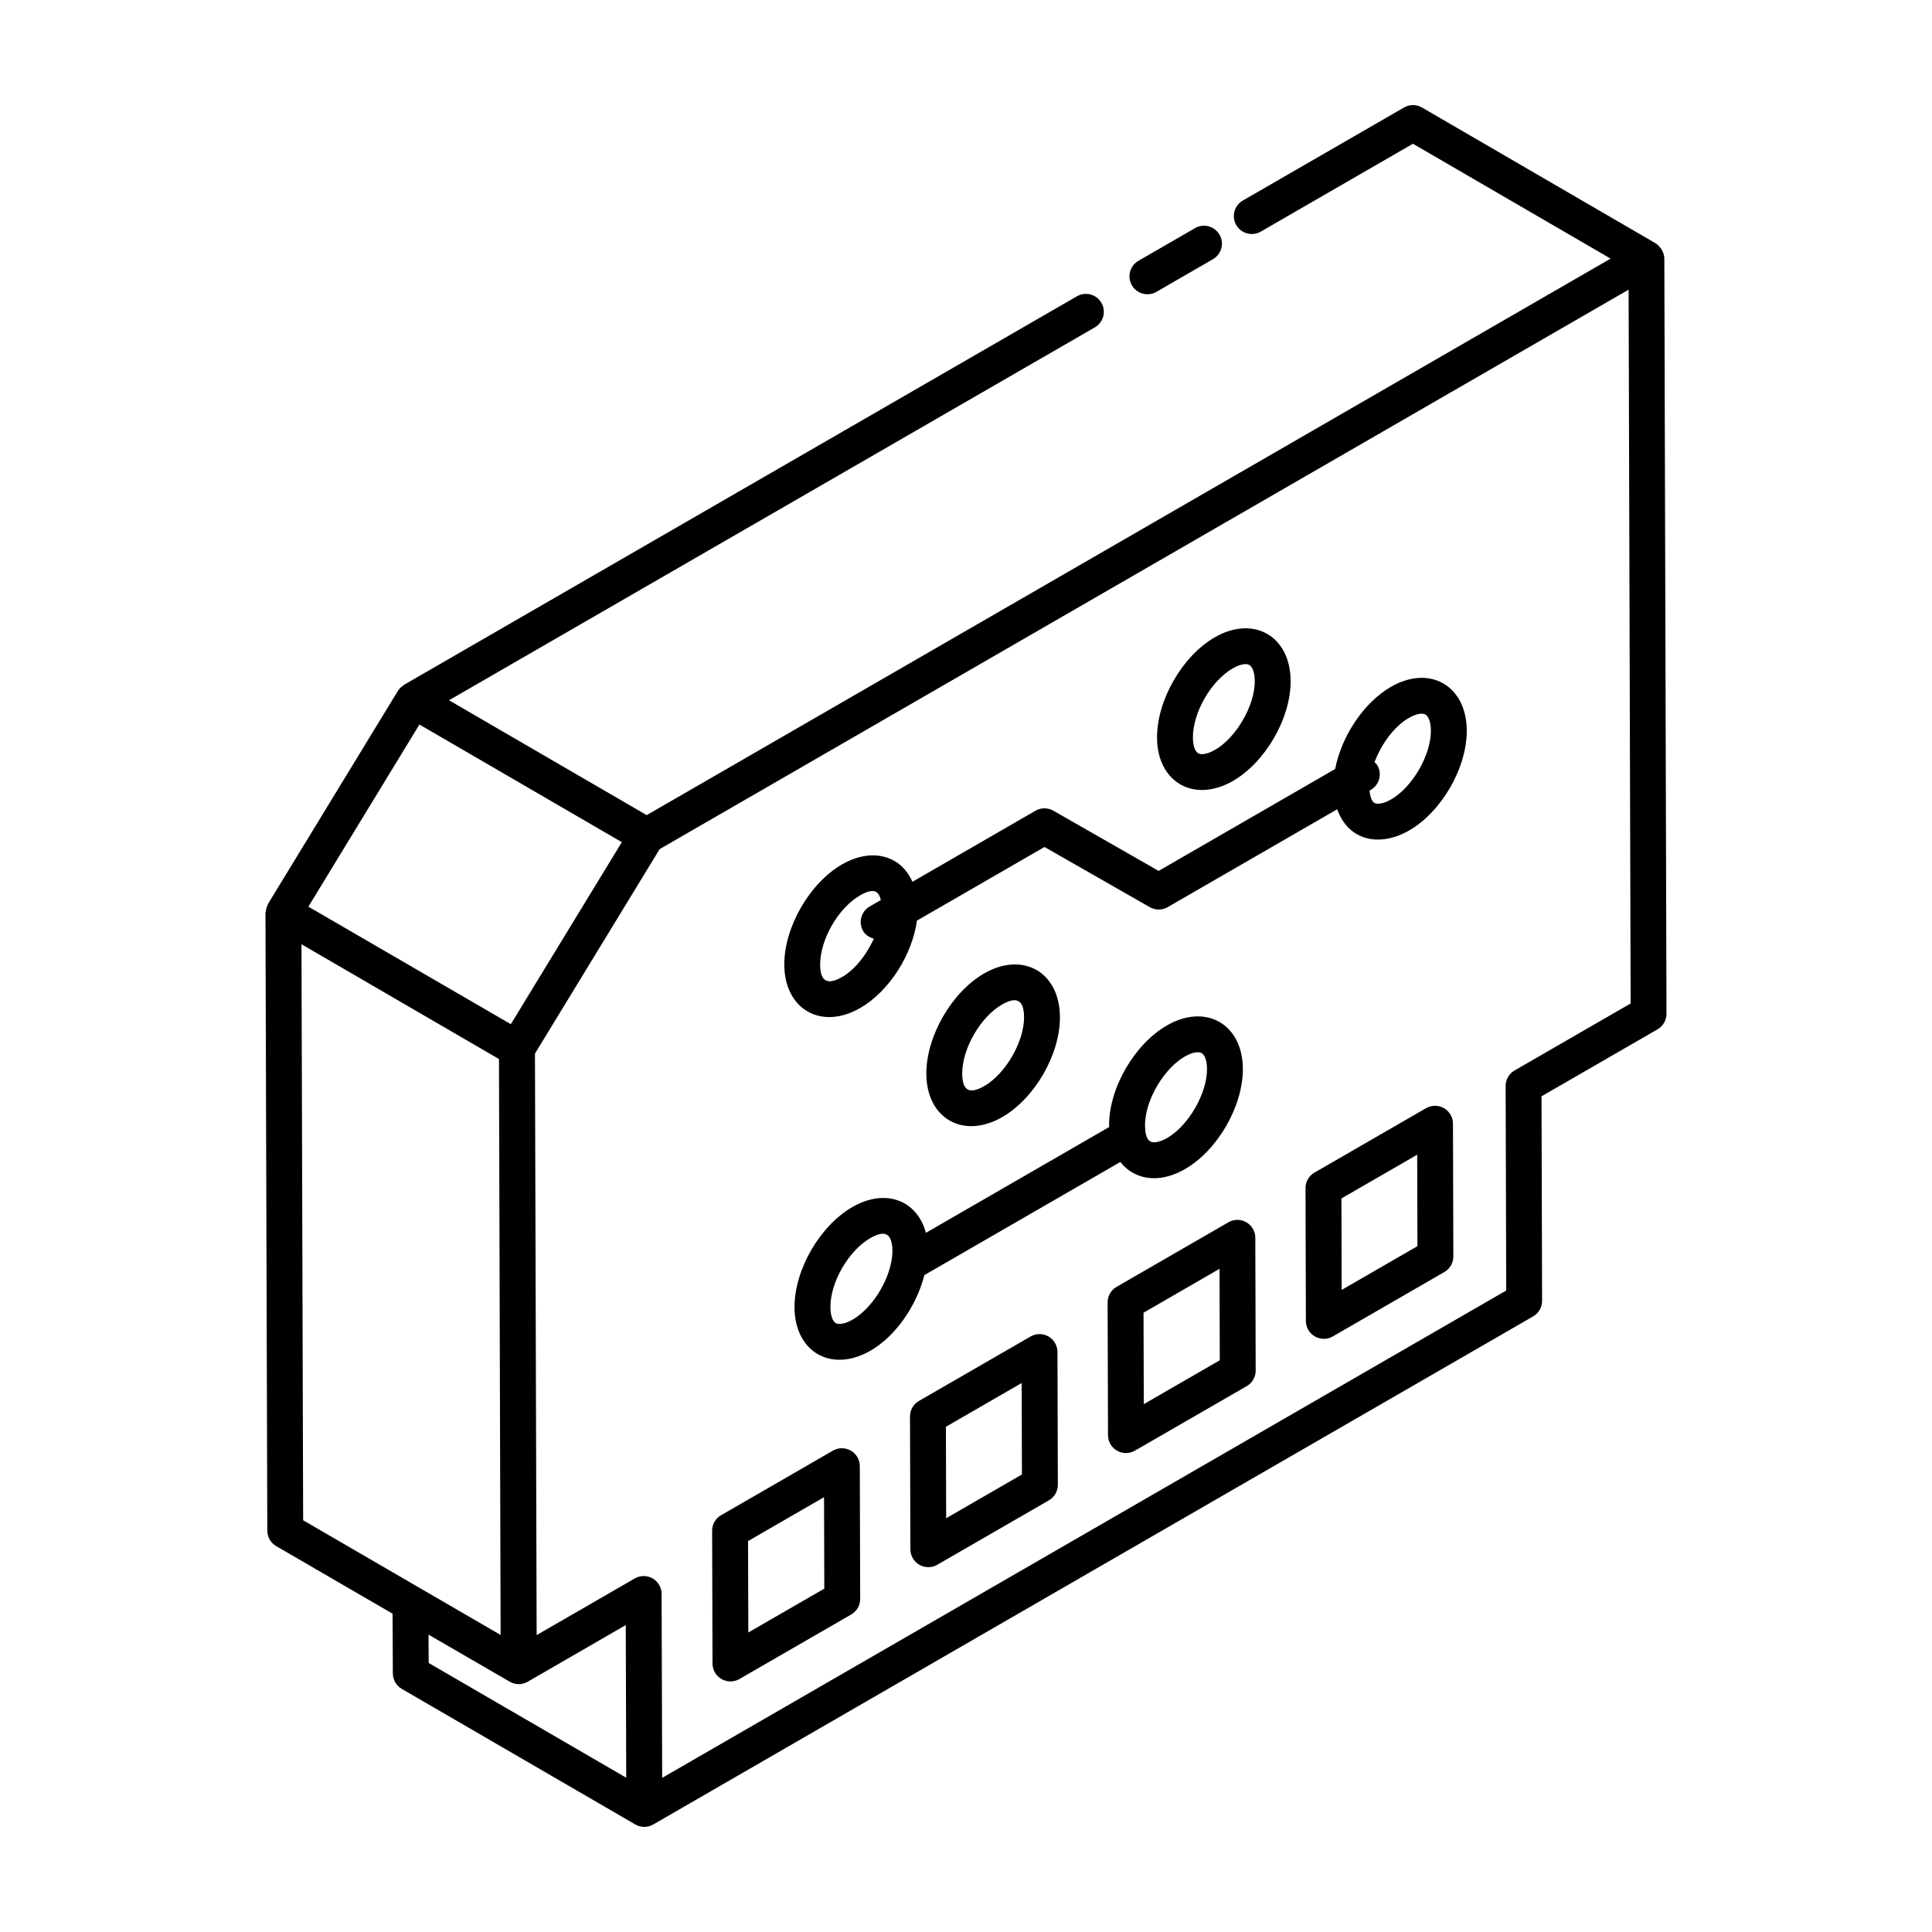
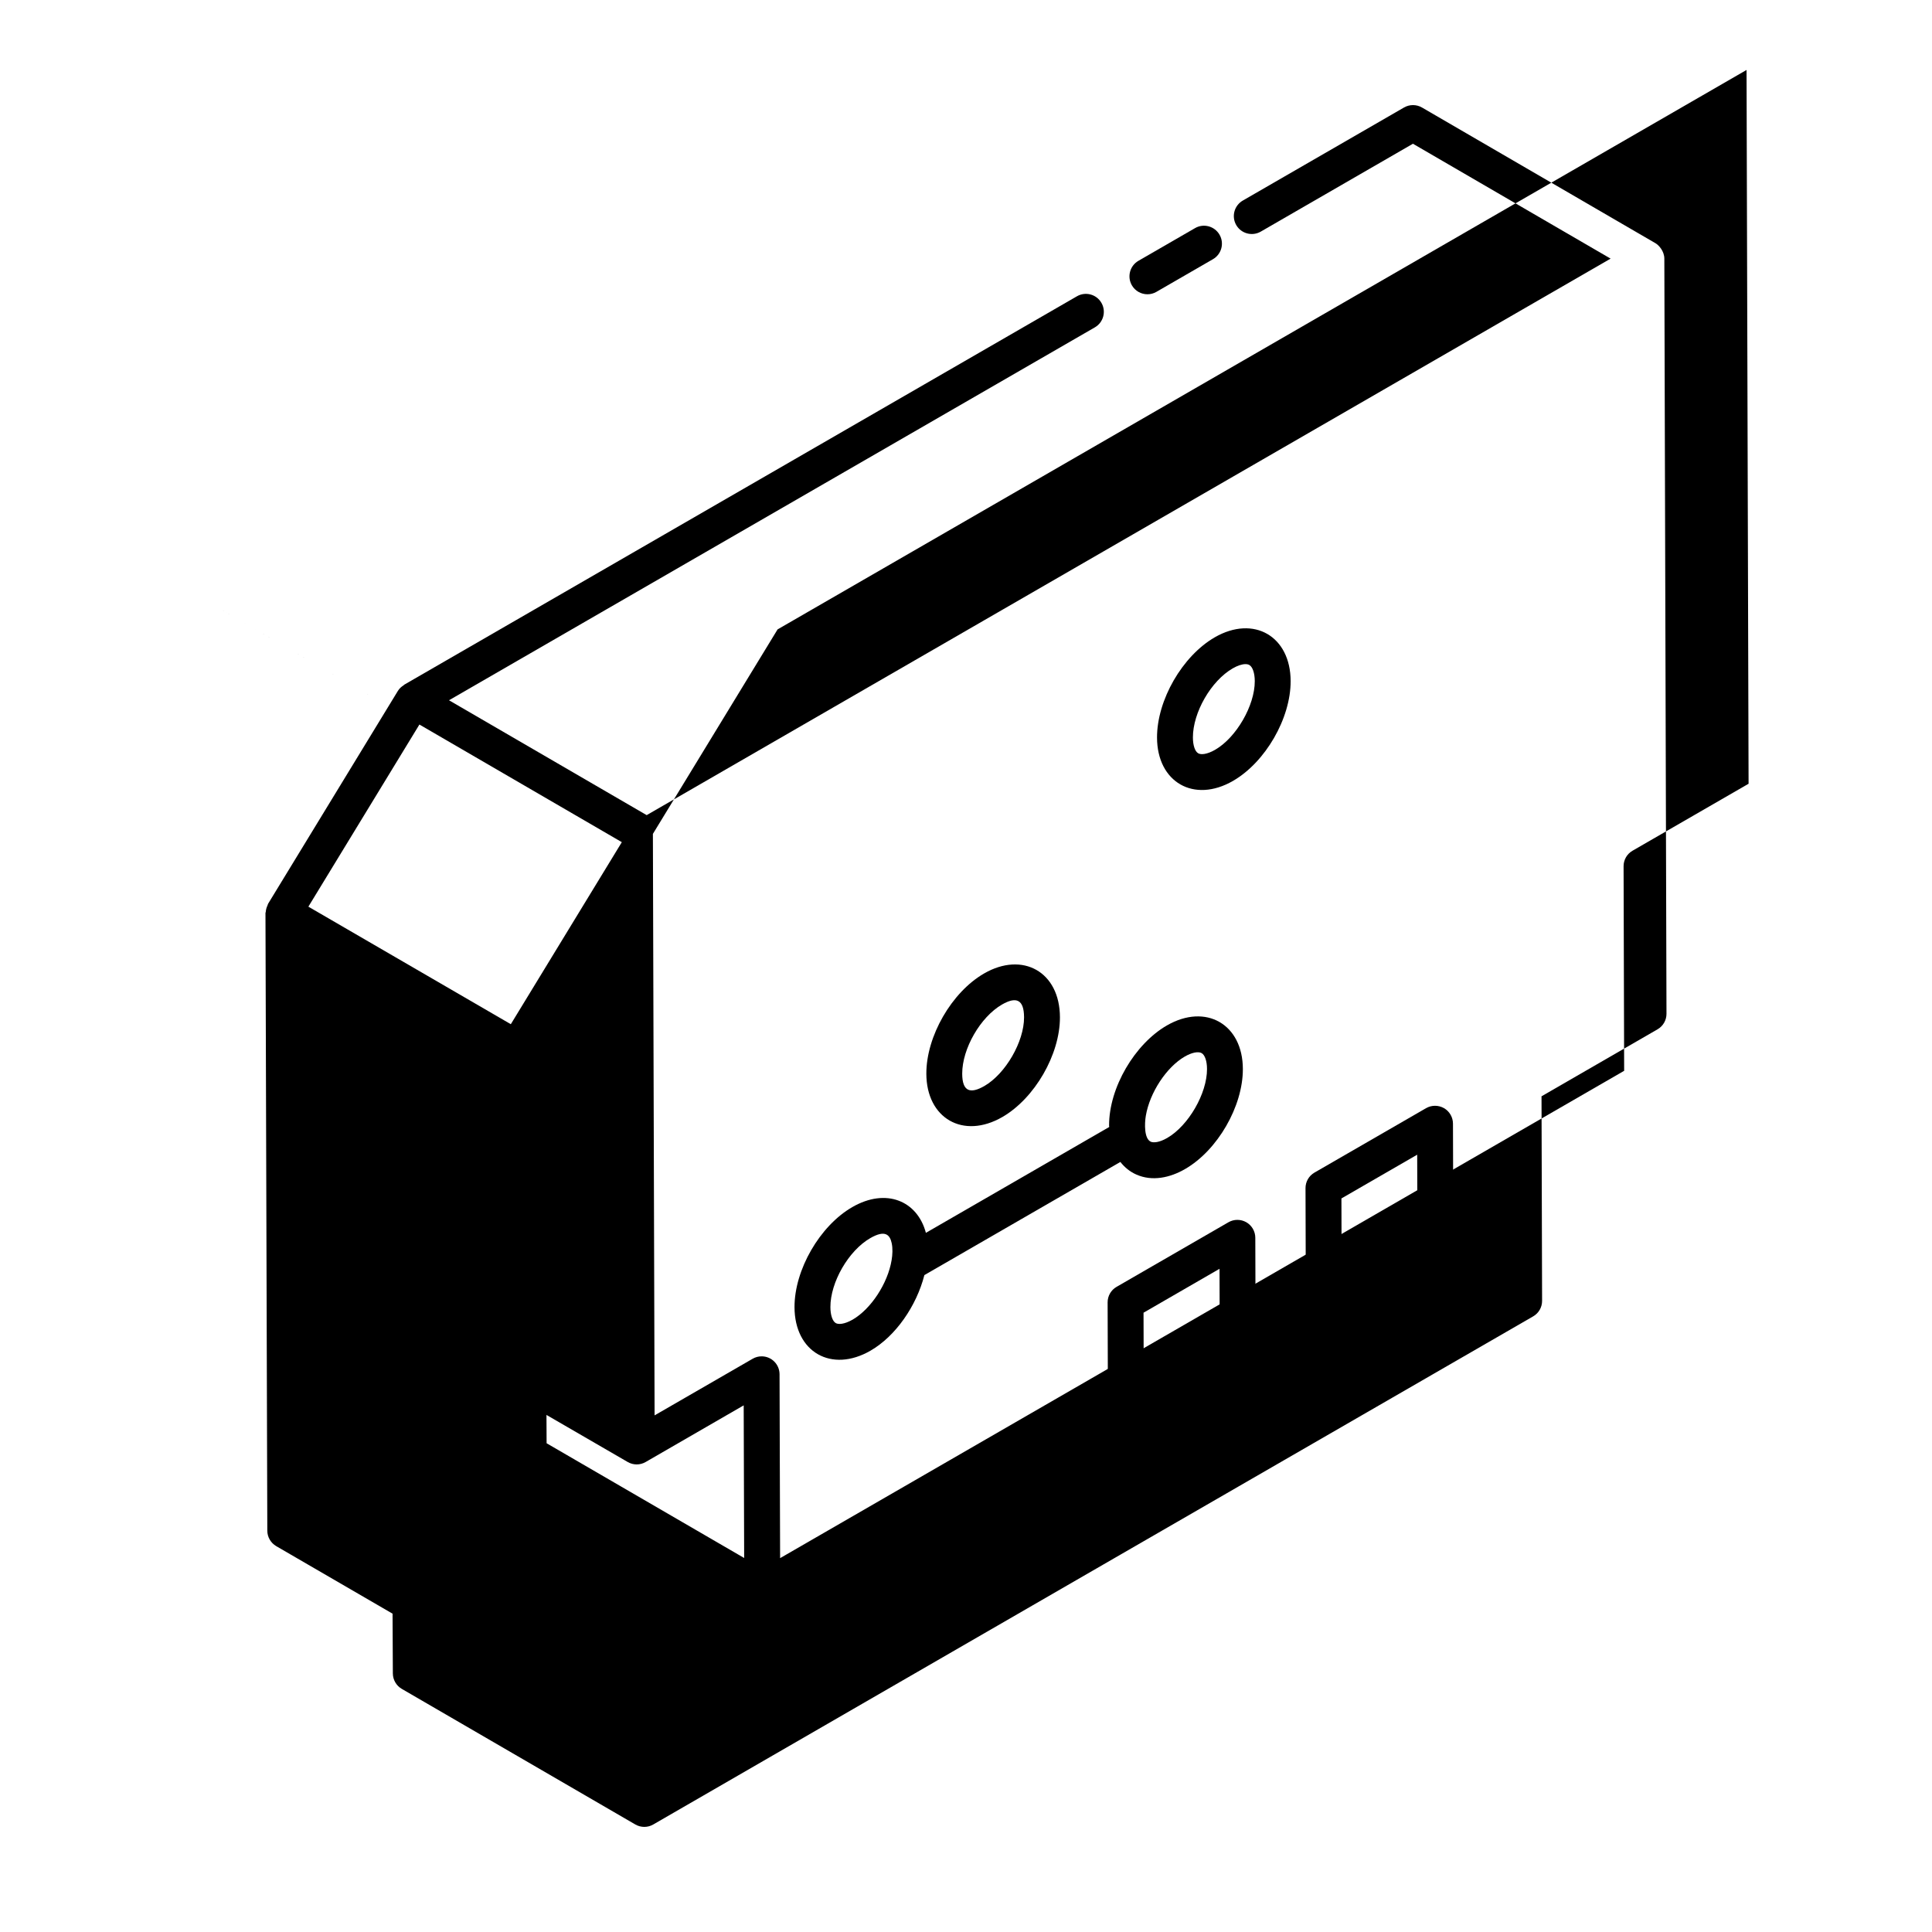
<svg xmlns="http://www.w3.org/2000/svg" fill="#000000" width="800px" height="800px" version="1.1" viewBox="144 144 512 512">
  <g>
    <path d="m450.45 221.35 14.996-8.66c2.273-1.312 3.055-4.219 1.742-6.492-1.316-2.277-4.238-3.059-6.492-1.742l-14.996 8.66c-2.273 1.312-3.055 4.219-1.742 6.492 0.883 1.527 2.481 2.375 4.121 2.375 0.809 0.004 1.625-0.199 2.371-0.633z" />
-     <path d="m214.84 549.64c0.004 1.691 0.906 3.25 2.363 4.102l30.828 17.898 0.078 15.844c0.008 1.68 0.91 3.238 2.367 4.086l61.887 35.934c1.496 0.863 3.316 0.844 4.762 0 8.129-4.734 232.22-134.1 233.17-134.65 1.477-0.844 2.383-2.422 2.375-4.121l-0.152-54.203 30.742-17.75c1.477-0.844 2.383-2.422 2.375-4.121l-0.57-200.12c-0.008-1.945-1.41-3.543-2.363-4.094l-0.008-0.008c-0.004 0-0.004-0.004-0.008-0.008h-0.012l-61.828-35.934c-1.48-0.855-3.297-0.855-4.766-0.008l-42.723 24.664c-2.273 1.312-3.055 4.219-1.742 6.492s4.223 3.039 6.492 1.742l40.336-23.293 52.383 30.445-255.45 147.48-52.387-30.441 171.16-98.824c2.273-1.312 3.055-4.219 1.742-6.492-1.316-2.285-4.227-3.055-6.492-1.742l-178.27 102.93c-0.062 0.035-0.086 0.109-0.148 0.148-0.598 0.379-1.141 0.852-1.535 1.496l-34.391 56.402c-0.004 0.004-0.004 0.008-0.004 0.012-0.09 0.145-0.098 0.316-0.172 0.469-0.254 0.539-0.41 1.098-0.449 1.688-0.008 0.102-0.078 0.188-0.078 0.289zm40.309-213.63 53.641 31.172-29.418 48.242-53.648-31.148zm-31.254 58.227 52.34 30.422 0.434 152.62c-5.301-3.078-55.422-32.184-52.332-30.391zm33.672 182.96c0.949 0.551 6.238 3.613 21.531 12.477 0.734 0.426 1.559 0.641 2.379 0.641 0.82 0 1.645-0.215 2.375-0.641l25.98-15.012c0.004 0.957 0.133 43.129 0.125 40.449l-52.355-30.406zm287.82-149.52c-1.477 0.844-2.383 2.422-2.375 4.121l0.152 54.203-223.68 129.15c-0.004-0.961-0.16-51.965-0.148-48.738-0.008-2.598-2.106-4.742-4.754-4.742-0.82 0-1.645 0.215-2.375 0.641l-25.988 15.004-0.449-154.1 33.043-54.191 222.2-128.29 34.586-19.969 0.539 189.16z" />
-     <path d="m369.48 528.43c-1.473-0.836-3.285-0.844-4.75 0.008l-29.633 17.109c-1.477 0.844-2.383 2.422-2.375 4.121l0.102 35.184c0.004 1.699 0.914 3.269 2.383 4.113 1.473 0.84 3.277 0.848 4.75-0.008l29.625-17.098c1.477-0.844 2.383-2.422 2.375-4.121l-0.098-35.191c0-1.703-0.91-3.269-2.379-4.117zm-27.168 48.199-0.07-24.23 20.141-11.633 0.066 24.238z" />
-     <path d="m421.86 498.18c-1.473-0.836-3.285-0.844-4.75 0.008l-29.574 17.07c-1.477 0.844-2.383 2.422-2.375 4.121l0.102 35.191c0.004 1.699 0.914 3.269 2.383 4.113 1.473 0.84 3.277 0.848 4.75-0.008l29.57-17.07c1.477-0.844 2.383-2.422 2.375-4.121l-0.098-35.191c-0.008-1.699-0.918-3.269-2.383-4.113zm-27.117 48.168-0.07-24.238 20.082-11.594 0.066 24.238z" />
+     <path d="m214.84 549.64c0.004 1.691 0.906 3.25 2.363 4.102l30.828 17.898 0.078 15.844c0.008 1.68 0.91 3.238 2.367 4.086l61.887 35.934c1.496 0.863 3.316 0.844 4.762 0 8.129-4.734 232.22-134.1 233.17-134.65 1.477-0.844 2.383-2.422 2.375-4.121l-0.152-54.203 30.742-17.75c1.477-0.844 2.383-2.422 2.375-4.121l-0.57-200.12c-0.008-1.945-1.41-3.543-2.363-4.094l-0.008-0.008c-0.004 0-0.004-0.004-0.008-0.008h-0.012l-61.828-35.934c-1.48-0.855-3.297-0.855-4.766-0.008l-42.723 24.664c-2.273 1.312-3.055 4.219-1.742 6.492s4.223 3.039 6.492 1.742l40.336-23.293 52.383 30.445-255.45 147.48-52.387-30.441 171.16-98.824c2.273-1.312 3.055-4.219 1.742-6.492-1.316-2.285-4.227-3.055-6.492-1.742l-178.27 102.93c-0.062 0.035-0.086 0.109-0.148 0.148-0.598 0.379-1.141 0.852-1.535 1.496l-34.391 56.402c-0.004 0.004-0.004 0.008-0.004 0.012-0.09 0.145-0.098 0.316-0.172 0.469-0.254 0.539-0.41 1.098-0.449 1.688-0.008 0.102-0.078 0.188-0.078 0.289zm40.309-213.63 53.641 31.172-29.418 48.242-53.648-31.148zc-5.301-3.078-55.422-32.184-52.332-30.391zm33.672 182.96c0.949 0.551 6.238 3.613 21.531 12.477 0.734 0.426 1.559 0.641 2.379 0.641 0.82 0 1.645-0.215 2.375-0.641l25.98-15.012c0.004 0.957 0.133 43.129 0.125 40.449l-52.355-30.406zm287.82-149.52c-1.477 0.844-2.383 2.422-2.375 4.121l0.152 54.203-223.68 129.15c-0.004-0.961-0.16-51.965-0.148-48.738-0.008-2.598-2.106-4.742-4.754-4.742-0.82 0-1.645 0.215-2.375 0.641l-25.988 15.004-0.449-154.1 33.043-54.191 222.2-128.29 34.586-19.969 0.539 189.16z" />
    <path d="m474.29 467.91c-1.473-0.844-3.285-0.844-4.75 0.008l-29.633 17.109c-1.477 0.844-2.383 2.422-2.375 4.121l0.102 35.184c0.004 1.699 0.914 3.269 2.383 4.113 1.473 0.84 3.277 0.848 4.75-0.008l29.625-17.098c1.477-0.844 2.383-2.422 2.375-4.121l-0.098-35.191c-0.004-1.703-0.91-3.269-2.379-4.117zm-27.172 48.199-0.07-24.23 20.141-11.633 0.066 24.238z" />
    <path d="m526.67 437.67c-1.473-0.836-3.285-0.836-4.75 0.008l-29.57 17.07c-1.477 0.844-2.383 2.422-2.375 4.121l0.098 35.191c0.004 1.699 0.914 3.269 2.383 4.113 1.473 0.84 3.277 0.848 4.75-0.008l29.57-17.07c1.477-0.844 2.383-2.422 2.375-4.121l-0.098-35.191c-0.004-1.699-0.914-3.269-2.383-4.113zm-27.113 48.168-0.066-24.238 20.078-11.594 0.066 24.238z" />
    <path d="m470.77 350.94c8.586-4.961 15.289-16.574 15.262-26.449-0.027-11.875-9.754-17.547-20.098-11.605-8.609 4.973-15.336 16.648-15.309 26.586 0.031 11.805 9.762 17.465 20.145 11.469zm-0.082-29.816c1.266-0.734 2.469-1.125 3.379-1.125 0.398 0 0.746 0.078 1.016 0.23 0.883 0.512 1.438 2.152 1.445 4.289 0.02 6.441-4.891 14.941-10.508 18.184-2.25 1.289-3.797 1.328-4.481 0.93-0.859-0.496-1.402-2.102-1.406-4.188-0.02-6.621 4.812-15.012 10.555-18.32z" />
    <path d="m409.64 440.02c8.582-4.965 15.281-16.578 15.254-26.438-0.031-12.066-9.895-17.496-20.094-11.605-8.609 4.965-15.336 16.645-15.309 26.578 0.027 11.77 9.711 17.484 20.148 11.465zm-0.09-29.816c3.785-2.168 5.816-1.336 5.836 3.398 0.02 6.441-4.891 14.945-10.504 18.195-3.727 2.141-5.875 1.516-5.887-3.258-0.016-6.629 4.816-15.023 10.555-18.336z" />
    <path d="m440.91 451.93c1.129 1.438 2.531 2.582 4.199 3.324 4.219 1.891 8.953 0.871 12.953-1.449 8.609-4.965 15.336-16.617 15.309-26.523-0.027-11.863-9.812-17.492-20.145-11.52h-0.004c-8.465 4.891-15.336 16.441-15.305 26.531 0 0.129 0.035 0.242 0.039 0.371l-48.586 28.051c-2.258-8.496-10.562-11.988-19.508-6.82-8.609 4.965-15.336 16.617-15.309 26.523 0.031 11.918 9.805 17.492 20.145 11.52 6.664-3.848 12.18-11.855 14.27-20.023zm6.746-12.234c1.031-6.144 5.473-12.895 10.332-15.707 1.852-1.066 3.566-1.41 4.457-0.902 0.871 0.5 1.422 2.117 1.426 4.215 0.02 6.481-4.914 15.02-10.559 18.277-2.106 1.215-3.625 1.301-4.332 0.992-1.785-0.789-1.676-4.816-1.324-6.875zm-77.703 54.02c-2.238 1.273-3.773 1.309-4.465 0.918-0.867-0.5-1.414-2.125-1.422-4.234-0.02-6.602 4.812-14.965 10.555-18.277 3.883-2.242 5.191-0.969 5.68 1.289 0.316 1.441 0.23 3.086-0.016 4.547-1.023 6.168-5.469 12.945-10.332 15.758z" />
-     <path d="m512.61 326.02c-7.246 4.188-13.105 13.125-14.781 21.773l-46.777 27.004-27.906-15.953c-1.473-0.844-3.281-0.832-4.734 0.008l-32.605 18.832c-1.059-2.371-2.644-4.301-4.769-5.519-3.926-2.262-8.98-1.918-13.883 0.902-8.609 4.973-15.336 16.645-15.309 26.578 0.027 11.855 9.824 17.461 20.145 11.465 7.644-4.406 13.766-14.09 15.004-23.133l33.809-19.52 27.906 15.953c1.461 0.84 3.273 0.816 4.734-0.008l44.93-25.938c3.043 8.523 11.426 10.031 19.078 5.609 8.582-4.953 15.285-16.57 15.258-26.441-0.035-11.93-9.812-17.539-20.098-11.613zm-145.38 76.859c-3.887 2.246-5.871 1.316-5.879-3.258-0.02-6.629 4.812-15.016 10.555-18.324 3.969-2.289 5.012-0.871 5.527 1.219l-2.961 1.711c-2.273 1.312-3.055 4.219-1.742 6.492 0.645 1.113 1.711 1.715 2.856 2.043-1.945 4.207-4.941 8.145-8.355 10.117zm145.46-47.039c-2.254 1.289-3.789 1.324-4.473 0.93-0.715-0.41-1.125-1.684-1.277-3.254l0.336-0.195c2.273-1.312 3.055-4.219 1.742-6.492-0.199-0.34-0.492-0.578-0.754-0.852 1.82-4.812 5.184-9.457 9.102-11.719 1.824-1.055 3.5-1.402 4.387-0.891 0.887 0.512 1.445 2.152 1.449 4.293 0.012 6.445-4.894 14.938-10.512 18.18z" />
  </g>
</svg>